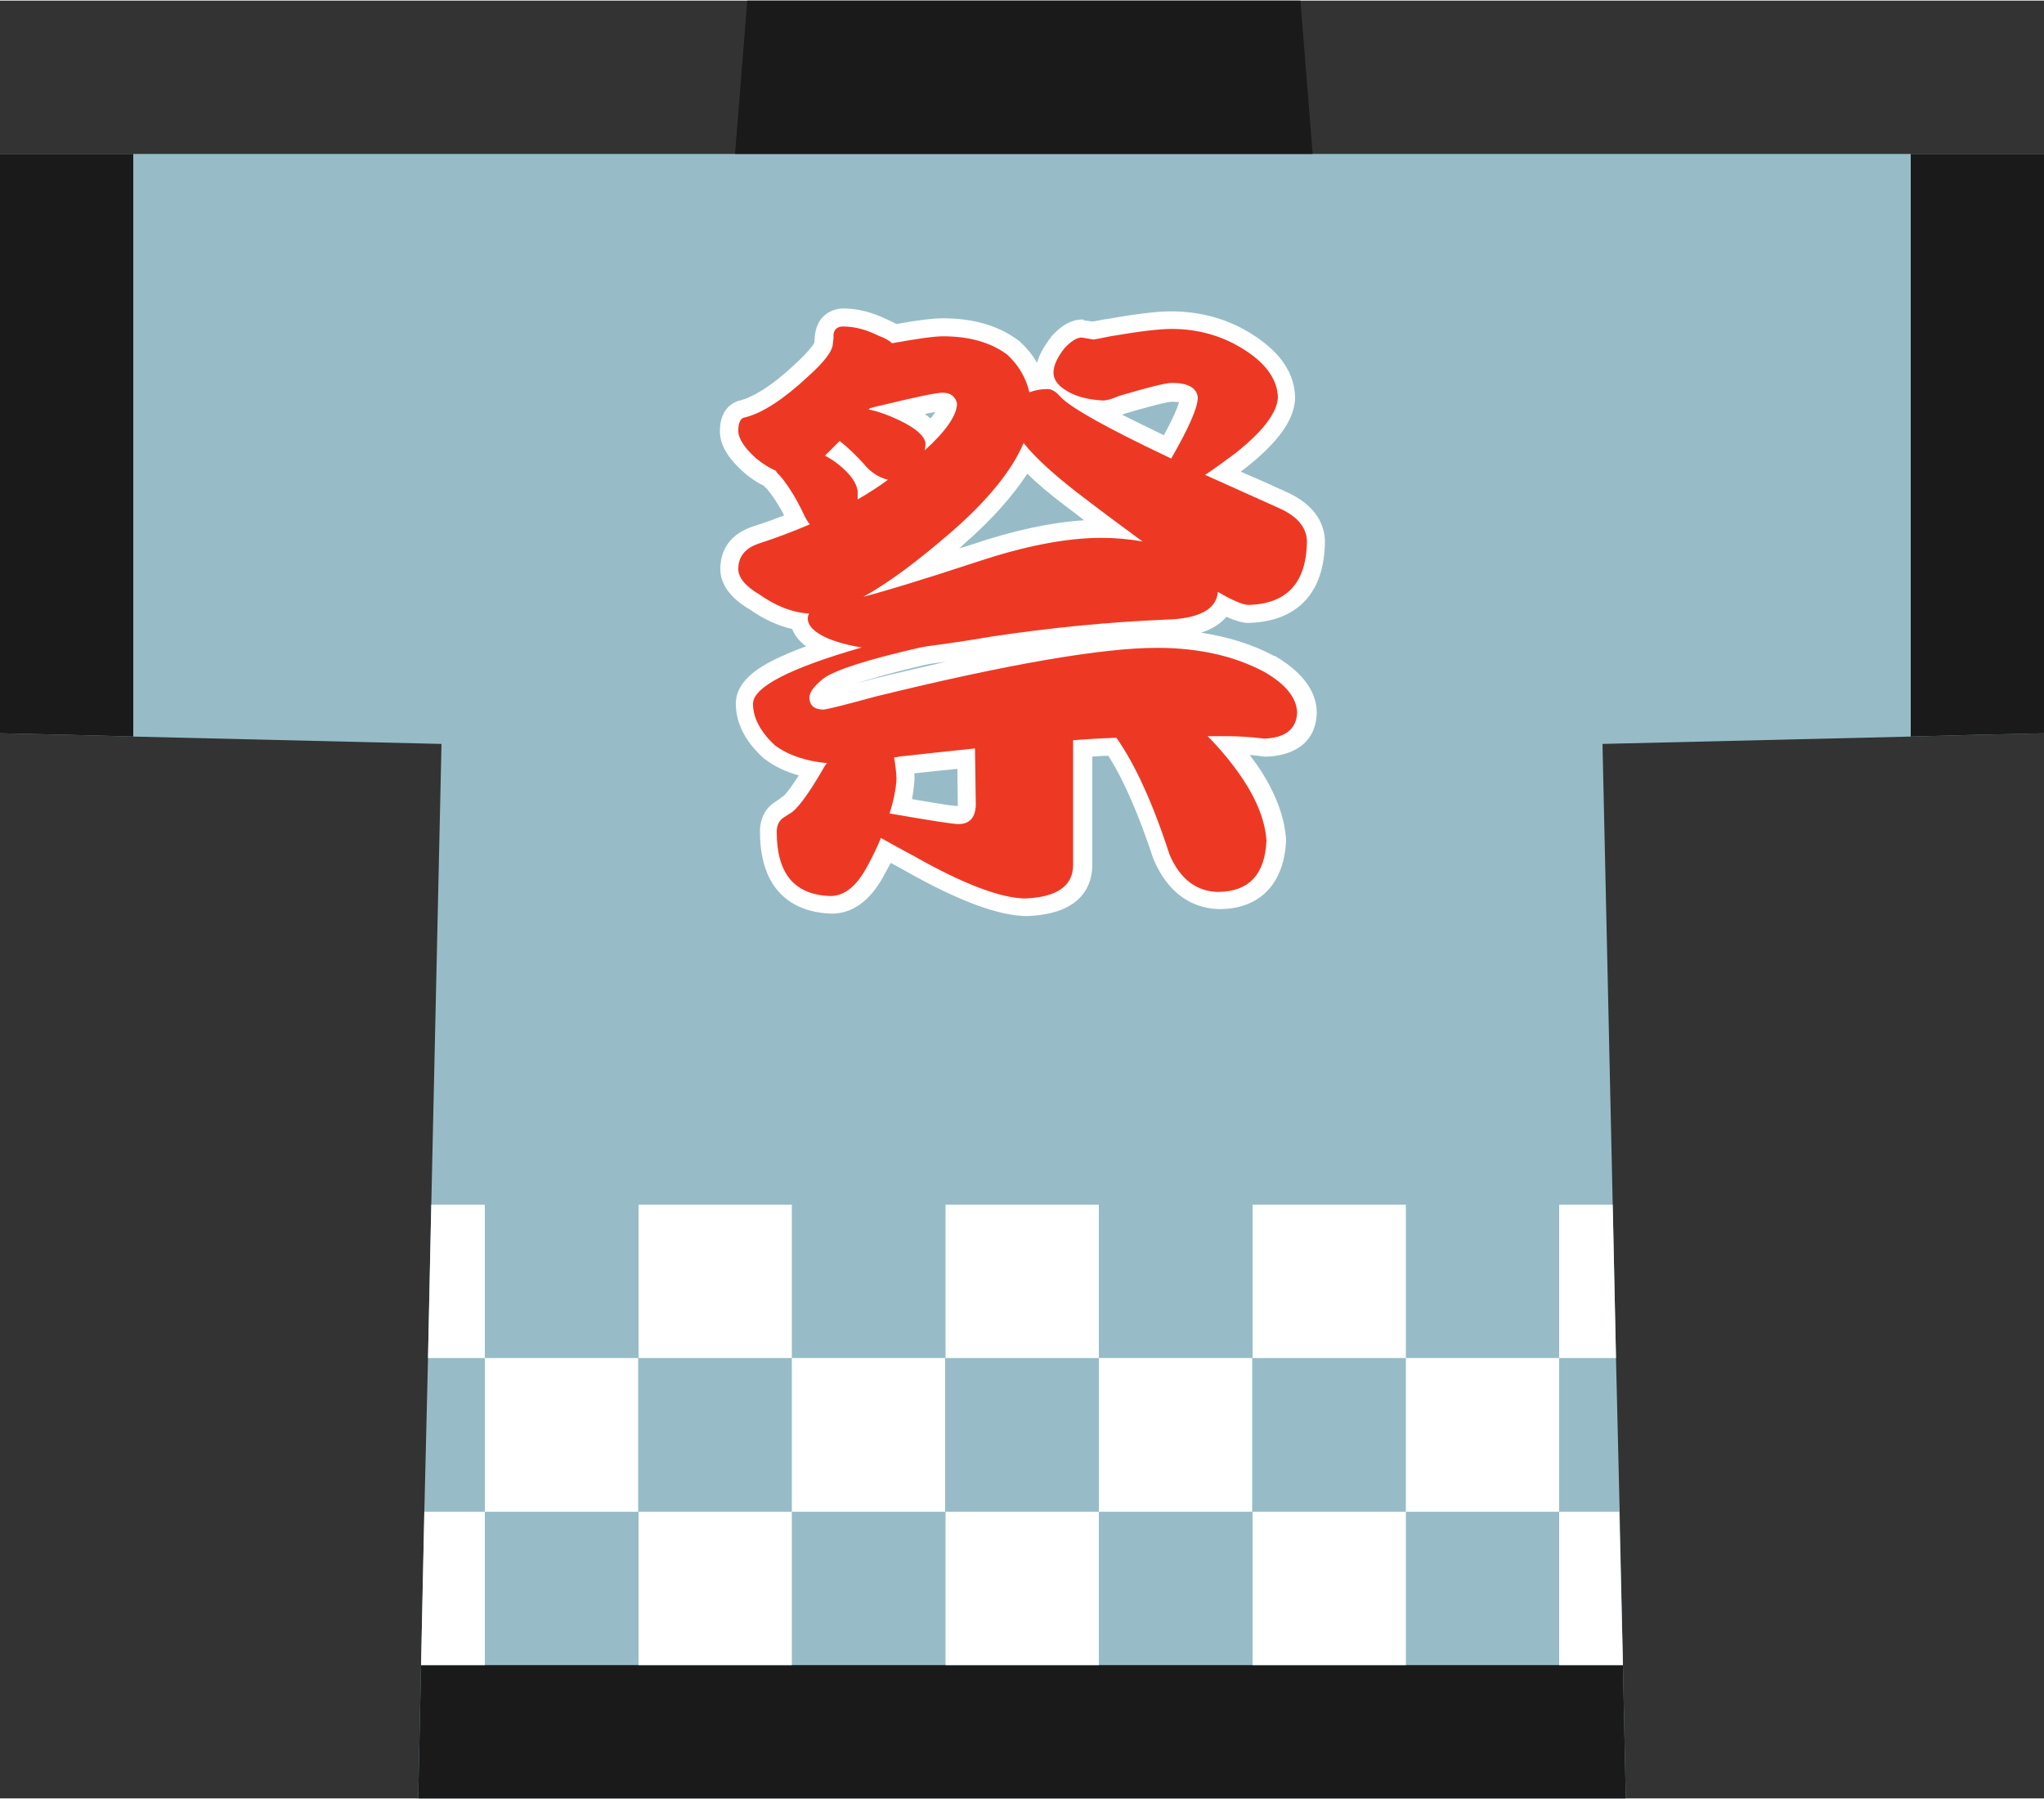
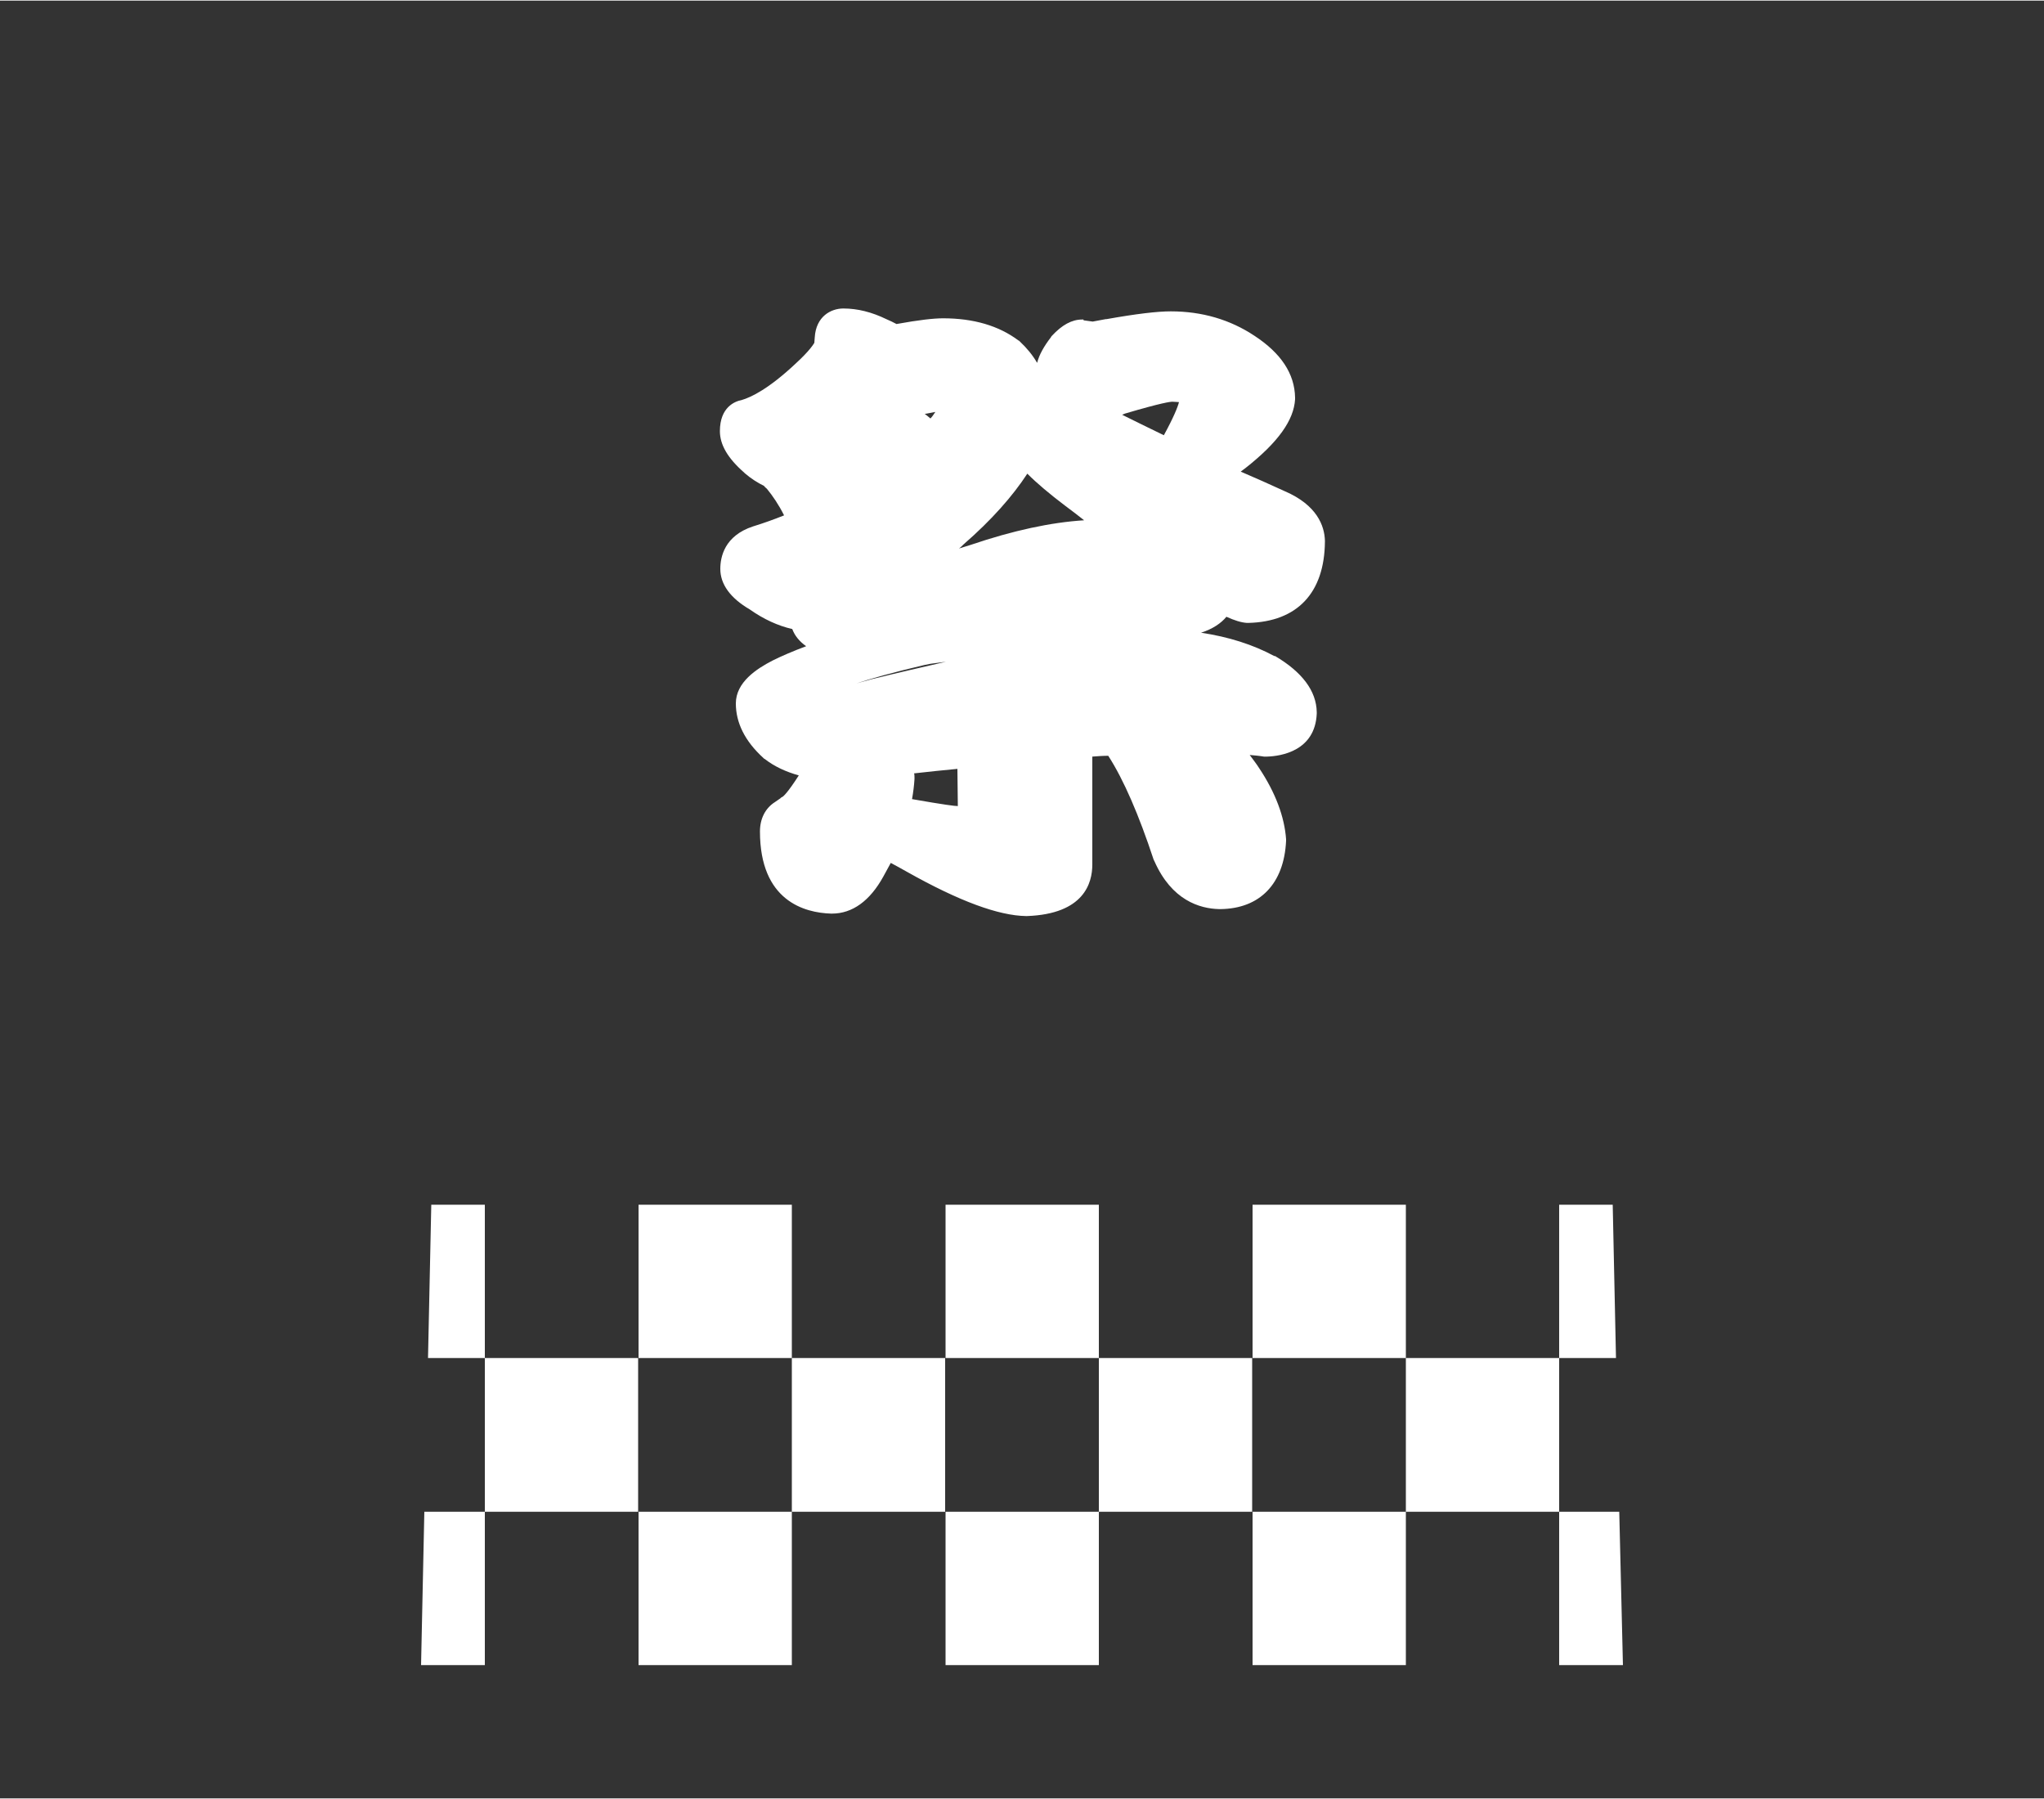
<svg xmlns="http://www.w3.org/2000/svg" fill="#000000" height="440" preserveAspectRatio="xMidYMid meet" version="1" viewBox="0.0 0.0 500.0 439.7" width="500" zoomAndPan="magnify">
  <rect x="0.0" y="0.0" width="500.0" height="439.7" fill="#333333" stroke="none" />
  <g id="change1_1">
-     <path d="M500 37.5L500 179.2 482.2 179.6 467.4 180 392 181.8 394.5 294.5 395.3 332 396.2 369.6 397 407.1 397.7 439.7 102.3 439.7 103 407.1 103.8 369.6 104.7 332 105.5 294.5 108 181.8 32.6 180 17.8 179.6 0 179.2 0 37.5z" fill="#97bcc7" />
-   </g>
+     </g>
  <g id="change2_1">
-     <path d="M397.7,439.7H102.3l0.7-32.6h294L397.7,439.7z M182.8,0l-3,37.5h141.3l-3-37.5L182.8,0z M0,37.5v141.7 l17.8,0.4l14.8,0.4V37.5H0z M467.4,37.5V180l14.8-0.4l17.8-0.4V37.5H467.4z" fill="#1a1a1a" />
-   </g>
+     </g>
  <g id="change3_1">
    <path d="M300,150.7c2,0.9,3.6,1.4,5,1.5l0.2,0l0.2,0c11.9-0.3,18.6-7.3,18.7-19.9l0-0.1l0-0.1 c-0.1-3.6-1.9-8.7-9.8-12.1c-3.7-1.7-7.3-3.3-10.8-4.8c0.4-0.3,0.8-0.6,1.2-0.9l0,0l0,0c8-6.3,11.8-11.7,12.1-16.8l0-0.2l0-0.2 c-0.1-5.9-3.5-10.9-9.9-15.1c-6-4-12.9-6-20.5-6c-3.3,0-8.4,0.6-15.7,1.9l-0.1,0l-0.1,0c-1.6,0.3-2.6,0.5-3.2,0.6l-2.2-0.3L265,78 h-0.3c-2.5,0-4.9,1.3-7.4,4l-0.1,0.1l-0.1,0.2c-1.7,2.2-2.9,4.3-3.4,6.3c-1.1-1.9-2.5-3.6-4.2-5.2l-0.2-0.2l-0.2-0.1 c-4.8-3.6-11-5.4-18.4-5.4c-2.3,0-5.9,0.4-11.4,1.4c-0.7-0.4-1.6-0.8-2.5-1.2c-3.5-1.7-7-2.6-10.5-2.6c-3,0-6.7,1.9-7,7.1l-0.1,1.3 c-0.2,0.3-1,1.8-4.6,5.1l0,0l0,0c-6.5,6.1-10.8,8.2-13.2,8.9c-1.6,0.3-5.3,1.7-5.3,7.6c0,3.3,1.9,6.6,5.9,10.1l0.1,0.1l0.1,0.1 c1.5,1.3,3.1,2.3,4.7,3.1c0.2,0.3,0.5,0.5,0.7,0.7c1.4,1.7,2.9,3.9,4.2,6.5c-2.5,1-5,1.9-7.6,2.7c-7,2.3-8,7.5-8,10.4 c0,3.7,2.4,7.1,7.2,9.9c3.4,2.4,6.9,4,10.4,4.8c0.6,1.6,1.7,3,3.4,4.2c-3.2,1.2-6,2.4-8.2,3.5c-3.9,2-9,5.3-9,10.5 c0,4.7,2.2,9.2,6.7,13.3l0.2,0.2l0.2,0.1c2.3,1.8,5.1,3.1,8.3,4c-2.7,4.2-3.8,5.2-4.1,5.3l-0.2,0.1l-0.2,0.2l-1.3,0.9 c-2.4,1.5-3.7,4.1-3.7,7.2c0,17,10.9,19.9,17.4,20.1l0.1,0h0.1c5,0,9.3-3.1,12.6-9.1c0.6-1.1,1.2-2.2,1.8-3.3c1.3,0.7,2.6,1.4,4,2.2 c12.8,7.2,22.4,10.7,29.1,10.8l0.1,0l0.1,0c14-0.5,16-8.1,16-12.6v-26.4c1.3-0.1,2.6-0.2,3.9-0.2c3.8,5.9,7.5,14.5,11.1,25.4 l0.1,0.2l0.1,0.2c4.2,9.5,11,11.6,15.9,11.7l0.1,0l0.1,0c9.7-0.1,15.6-6.2,16.1-16.7l0-0.2l0-0.2c-0.4-5.5-2.6-11.4-6.6-17.4 c-0.7-1.1-1.5-2.1-2.3-3.2c1.1,0.1,2.3,0.2,3.5,0.4l0.3,0l0.4,0c3.5-0.1,11.8-1.4,12.2-10.5l0-0.2l0-0.2c-0.1-5.2-3.6-9.8-10.2-13.7 l-0.1,0l-0.1,0c-5.2-2.8-11.2-4.7-17.9-5.7C296.6,153.7,298.7,152.3,300,150.7z M223.7,190c0-0.3,0-0.7-0.1-1 c3.7-0.4,7.2-0.8,10.6-1.1l0.1,8.8c0,0.1,0,0.2,0,0.3c-0.7,0-3.2-0.3-11.2-1.7c0.3-1.7,0.5-3.3,0.6-4.9l0-0.2L223.7,190z M234.6,134 c0.4-0.3,0.7-0.6,1.1-1c6.9-6,12-11.8,15.6-17.3c2.4,2.4,5.5,5,9.2,7.8c1.6,1.2,3.2,2.4,4.7,3.6c-8.1,0.5-17.4,2.5-27.7,6 C236.5,133.4,235.5,133.7,234.6,134z M227.6,102.2c-0.5-0.4-0.9-0.8-1.4-1.1c1.1-0.2,2-0.4,2.6-0.5 C228.5,101,228.2,101.6,227.6,102.2z M213.1,166L213.1,166c-1.4,0.4-2.5,0.7-3.6,1c3.3-1.1,8.5-2.6,16.6-4.5 c0.5-0.1,1.1-0.2,1.5-0.3c1.2-0.2,2.5-0.3,3.8-0.5C225.7,163,219.6,164.4,213.1,166L213.1,166z M274.5,101.3 c0.2-0.1,0.5-0.2,0.7-0.3c9.1-2.7,11.2-2.9,11.5-2.9c0.8,0,1.3,0.1,1.7,0.1c-0.3,1.2-1.3,3.7-3.7,8.1 C280.6,104.3,277.3,102.7,274.5,101.3z M118.6,294.5V332h-13.9l0.8-37.5H118.6z M193.7,332h-37.5v-37.5h37.5V332z M268.8,332h-37.5 v-37.5h37.5V332z M343.9,332h-37.5v-37.5h37.5V332z M395.3,332h-13.9v-37.5h13.1L395.3,332z M156.1,369.6h-37.5V332h37.5V369.6z M231.2,369.6h-37.5V332h37.5V369.6z M306.3,369.6h-37.5V332h37.5V369.6z M381.4,369.6h-37.5V332h37.5V369.6z M118.6,369.6v37.5H103 l0.8-37.5H118.6z M193.7,407.1h-37.5v-37.5h37.5V407.1z M268.8,407.1h-37.5v-37.5h37.5V407.1z M343.9,407.1h-37.5v-37.5h37.5V407.1z M397,407.1h-15.6v-37.5h14.7L397,407.1z" fill="#ffffff" />
  </g>
  <g id="change4_1">
-     <path d="M206.2,79.7c2.9,0,5.8,0.8,8.8,2.3c1.4,0.5,2.5,1.1,3.2,1.8c6.1-1.1,10.3-1.7,12.5-1.7 c6.4,0,11.7,1.5,15.7,4.5c2.8,2.6,4.6,5.7,5.4,9.2c1.3-0.5,2.8-0.8,4.5-0.8c1,0,2.1,0.7,3.2,2c2.6,2.7,11.6,7.7,27,15 c4.3-7.5,6.5-12.4,6.5-15c-0.3-2.3-2.4-3.5-6.3-3.5c-1.6,0-5.9,1.1-13,3.2c-1.6,0.7-2.9,1.1-3.9,1.1c-3.9-0.2-7.1-1.1-9.4-2.7 c-1.8-1.2-2.7-2.6-2.7-4.1c0-1.7,0.9-3.7,2.7-6c1.6-1.7,3-2.6,4.2-2.6l2.9,0.5c0.7-0.1,2.1-0.4,4.1-0.8c7-1.2,11.9-1.8,15-1.8 c6.7,0,12.8,1.8,18.1,5.3c5.1,3.3,7.8,7.2,7.9,11.5c-0.2,3.7-3.7,8.3-10.4,13.6c-2.8,2.1-5.3,3.9-7.4,5.3c5.3,2.4,11.3,5.1,17.8,8 c4.6,2,7,4.7,7.1,8.2c-0.1,10.2-4.9,15.4-14.4,15.6c-1.5-0.1-4-1.2-7.4-3.2c-0.3,4.3-4.6,6.6-12.8,6.8c-14.2,0.6-28.3,2-42.3,4.1 c-5.9,1-11.2,1.8-15.9,2.4c-0.5,0.1-1.1,0.2-1.7,0.3c-13.2,3-21.2,5.6-23.9,7.7c-2.2,1.8-3.3,3.3-3.3,4.5c0,2,1.2,3,3.5,3 c1.9-0.3,6.1-1.4,12.7-3.2c32.6-8,55.6-11.9,68.8-11.9c10.3,0,19,2,26.3,5.9c5.2,3,7.9,6.3,8,10c-0.2,4-2.9,6.1-8,6.3 c-3.3-0.4-6.4-0.6-9.4-0.6h-4.5c3.1,3.1,5.9,6.5,8.5,10.3c3.6,5.4,5.6,10.5,5.9,15.3c-0.4,8.3-4.3,12.4-11.8,12.5 c-5.3-0.1-9.3-3.1-11.9-9.1c-4.1-12.7-8.5-22.2-13-28.6c-3.3,0.1-6.9,0.3-10.6,0.6c0,1,0,2,0,3v27.5c0,5.1-3.9,7.9-11.8,8.2 c-5.9-0.1-15-3.5-27-10.3c-3.2-1.7-5.9-3.2-8.2-4.5c-1,2.4-2.2,4.9-3.6,7.4c-2.5,4.5-5.4,6.8-8.8,6.8c-8.8-0.3-13.1-5.5-13.1-15.7 c0-1.6,0.6-2.8,1.7-3.5l1.4-0.9c1.8-0.9,4.7-4.8,8.6-11.6c0.2-0.3,0.4-0.6,0.6-0.8c-5.3-0.5-9.6-2-12.8-4.4 c-3.5-3.3-5.3-6.7-5.3-10.1c0-4.1,8.9-8.7,26.6-13.8c-3.3-0.5-6.1-1.3-8.5-2.3c-3.1-1.4-4.7-3-4.7-4.8c0-0.4,0.1-0.8,0.3-1.2 c-4-0.2-8.1-1.8-12.2-4.7c-3.4-2-5.1-4.1-5.1-6.2c0-3,1.7-5.1,5-6.2c4.3-1.4,8.5-3,12.5-4.7c-0.5-0.6-1-1.4-1.4-2.3 c-1.9-4-3.9-7.3-6-9.7c-0.4-0.3-0.7-0.7-0.9-1.1c-1.6-0.7-3.2-1.7-4.8-3c-2.9-2.6-4.4-4.9-4.4-6.8c0-2.1,0.6-3.2,1.8-3.3 c4.2-1.1,9.3-4.4,15.3-10c3.8-3.4,5.8-6,6-7.7l0.2-1.7C203.7,80.7,204.6,79.7,206.2,79.7z M201.8,111.3c1.2,0.6,2.4,1.4,3.5,2.3 c2.7,2.2,4.2,4.3,4.5,6.3c0,0.8,0,1.5,0,2.1c2.6-1.5,5.1-3.1,7.4-4.8c-2.3-0.6-4.3-1.9-5.9-3.9c-2-2.2-4-4.1-5.9-5.6 C204.1,109,202.9,110.2,201.8,111.3z M211.2,145.8c4.7-1.2,14-4,27.7-8.5c11.7-3.9,21.9-5.9,30.5-5.9c3.5,0,6.9,0.3,10.1,0.9 c-4.8-3.5-10.3-7.6-16.3-12.2c-6-4.7-10.3-8.7-12.8-11.9c-2.9,6.8-8.8,14-17.5,21.6C224.6,137,217.4,142.4,211.2,145.8z M212.5,100 c2.4,0.5,4.9,1.4,7.4,2.6c4,1.9,6.2,3.8,6.5,5.6c0,0.7-0.1,1.3-0.2,1.8c5.2-4.7,7.9-8.6,7.9-11.5c-0.4-1.7-1.6-2.6-3.5-2.6 c-1.6,0-6.3,1-14.2,2.9c-1.4,0.3-2.6,0.6-3.6,0.9C212.7,99.8,212.6,99.9,212.5,100z M218.7,185.1c0.3,1.6,0.5,3.3,0.6,5.1 c-0.1,2.6-0.7,5.5-1.7,8.6c9.8,1.7,15.4,2.6,16.9,2.6c2.7,0,4.1-1.6,4.2-4.7l-0.2-13.8c-5.9,0.6-12.1,1.3-18.6,2 C219.6,185,219.1,185.1,218.7,185.1z" fill="#ed3924" />
-   </g>
+     </g>
</svg>